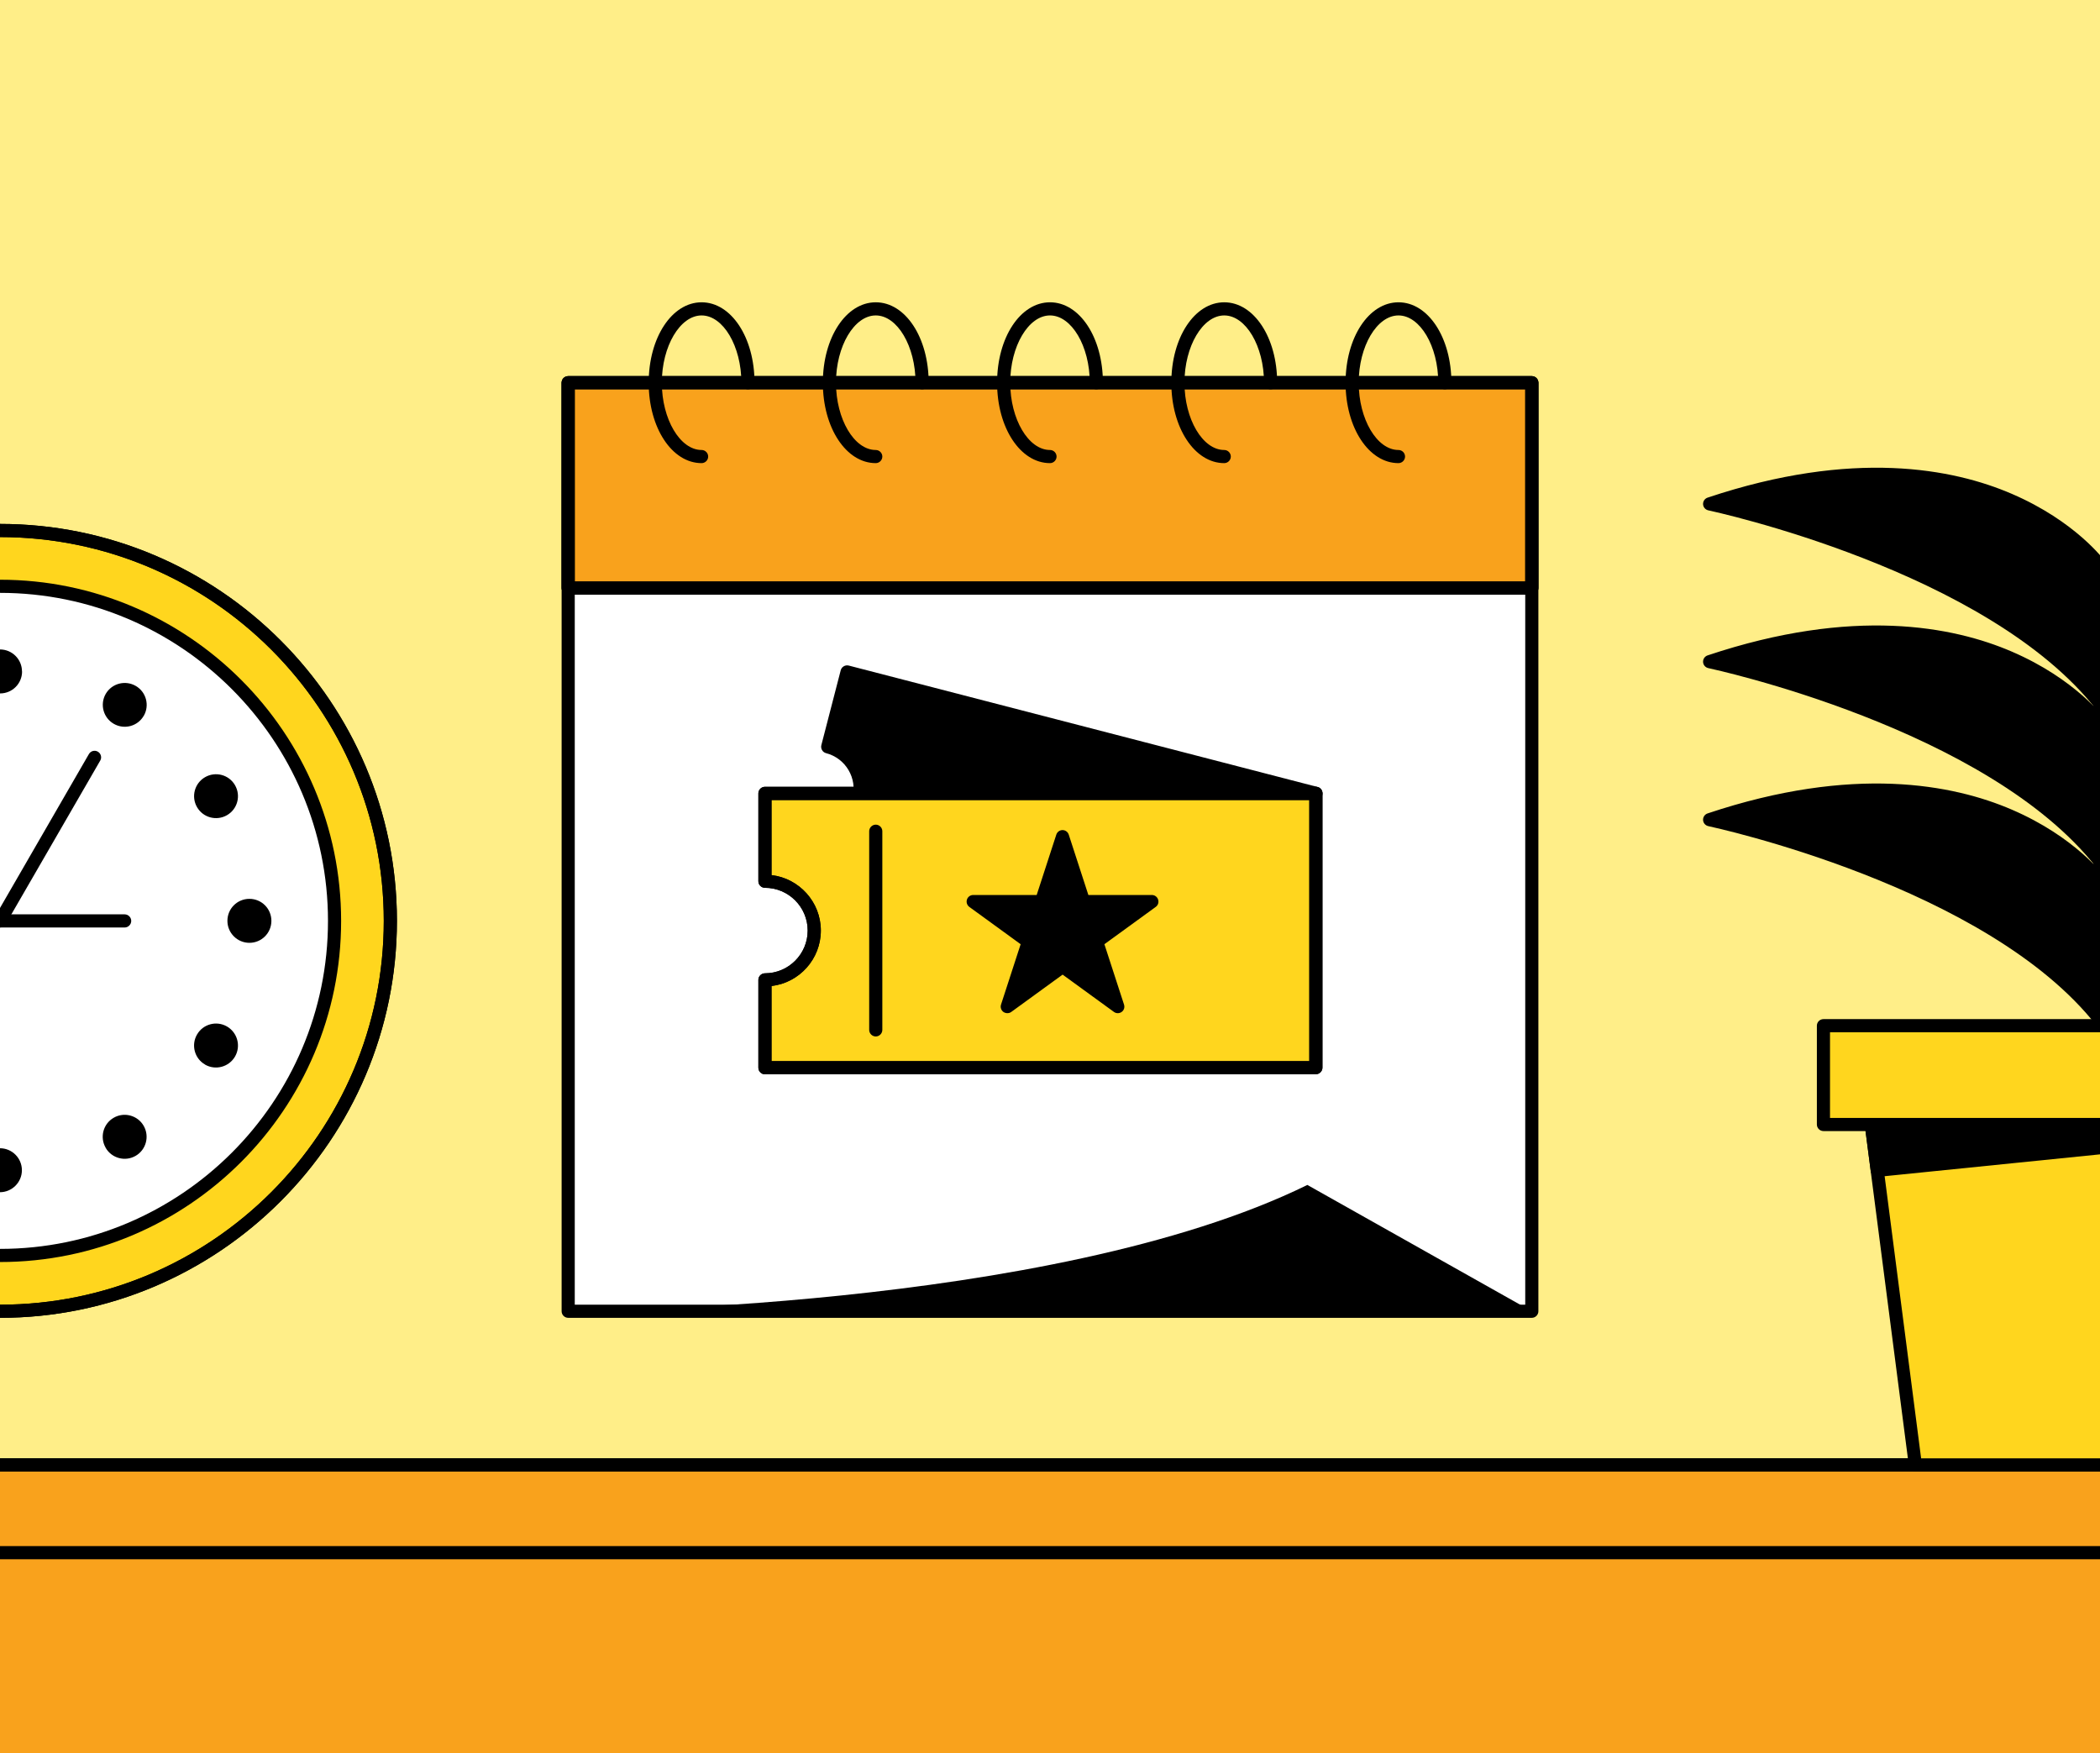
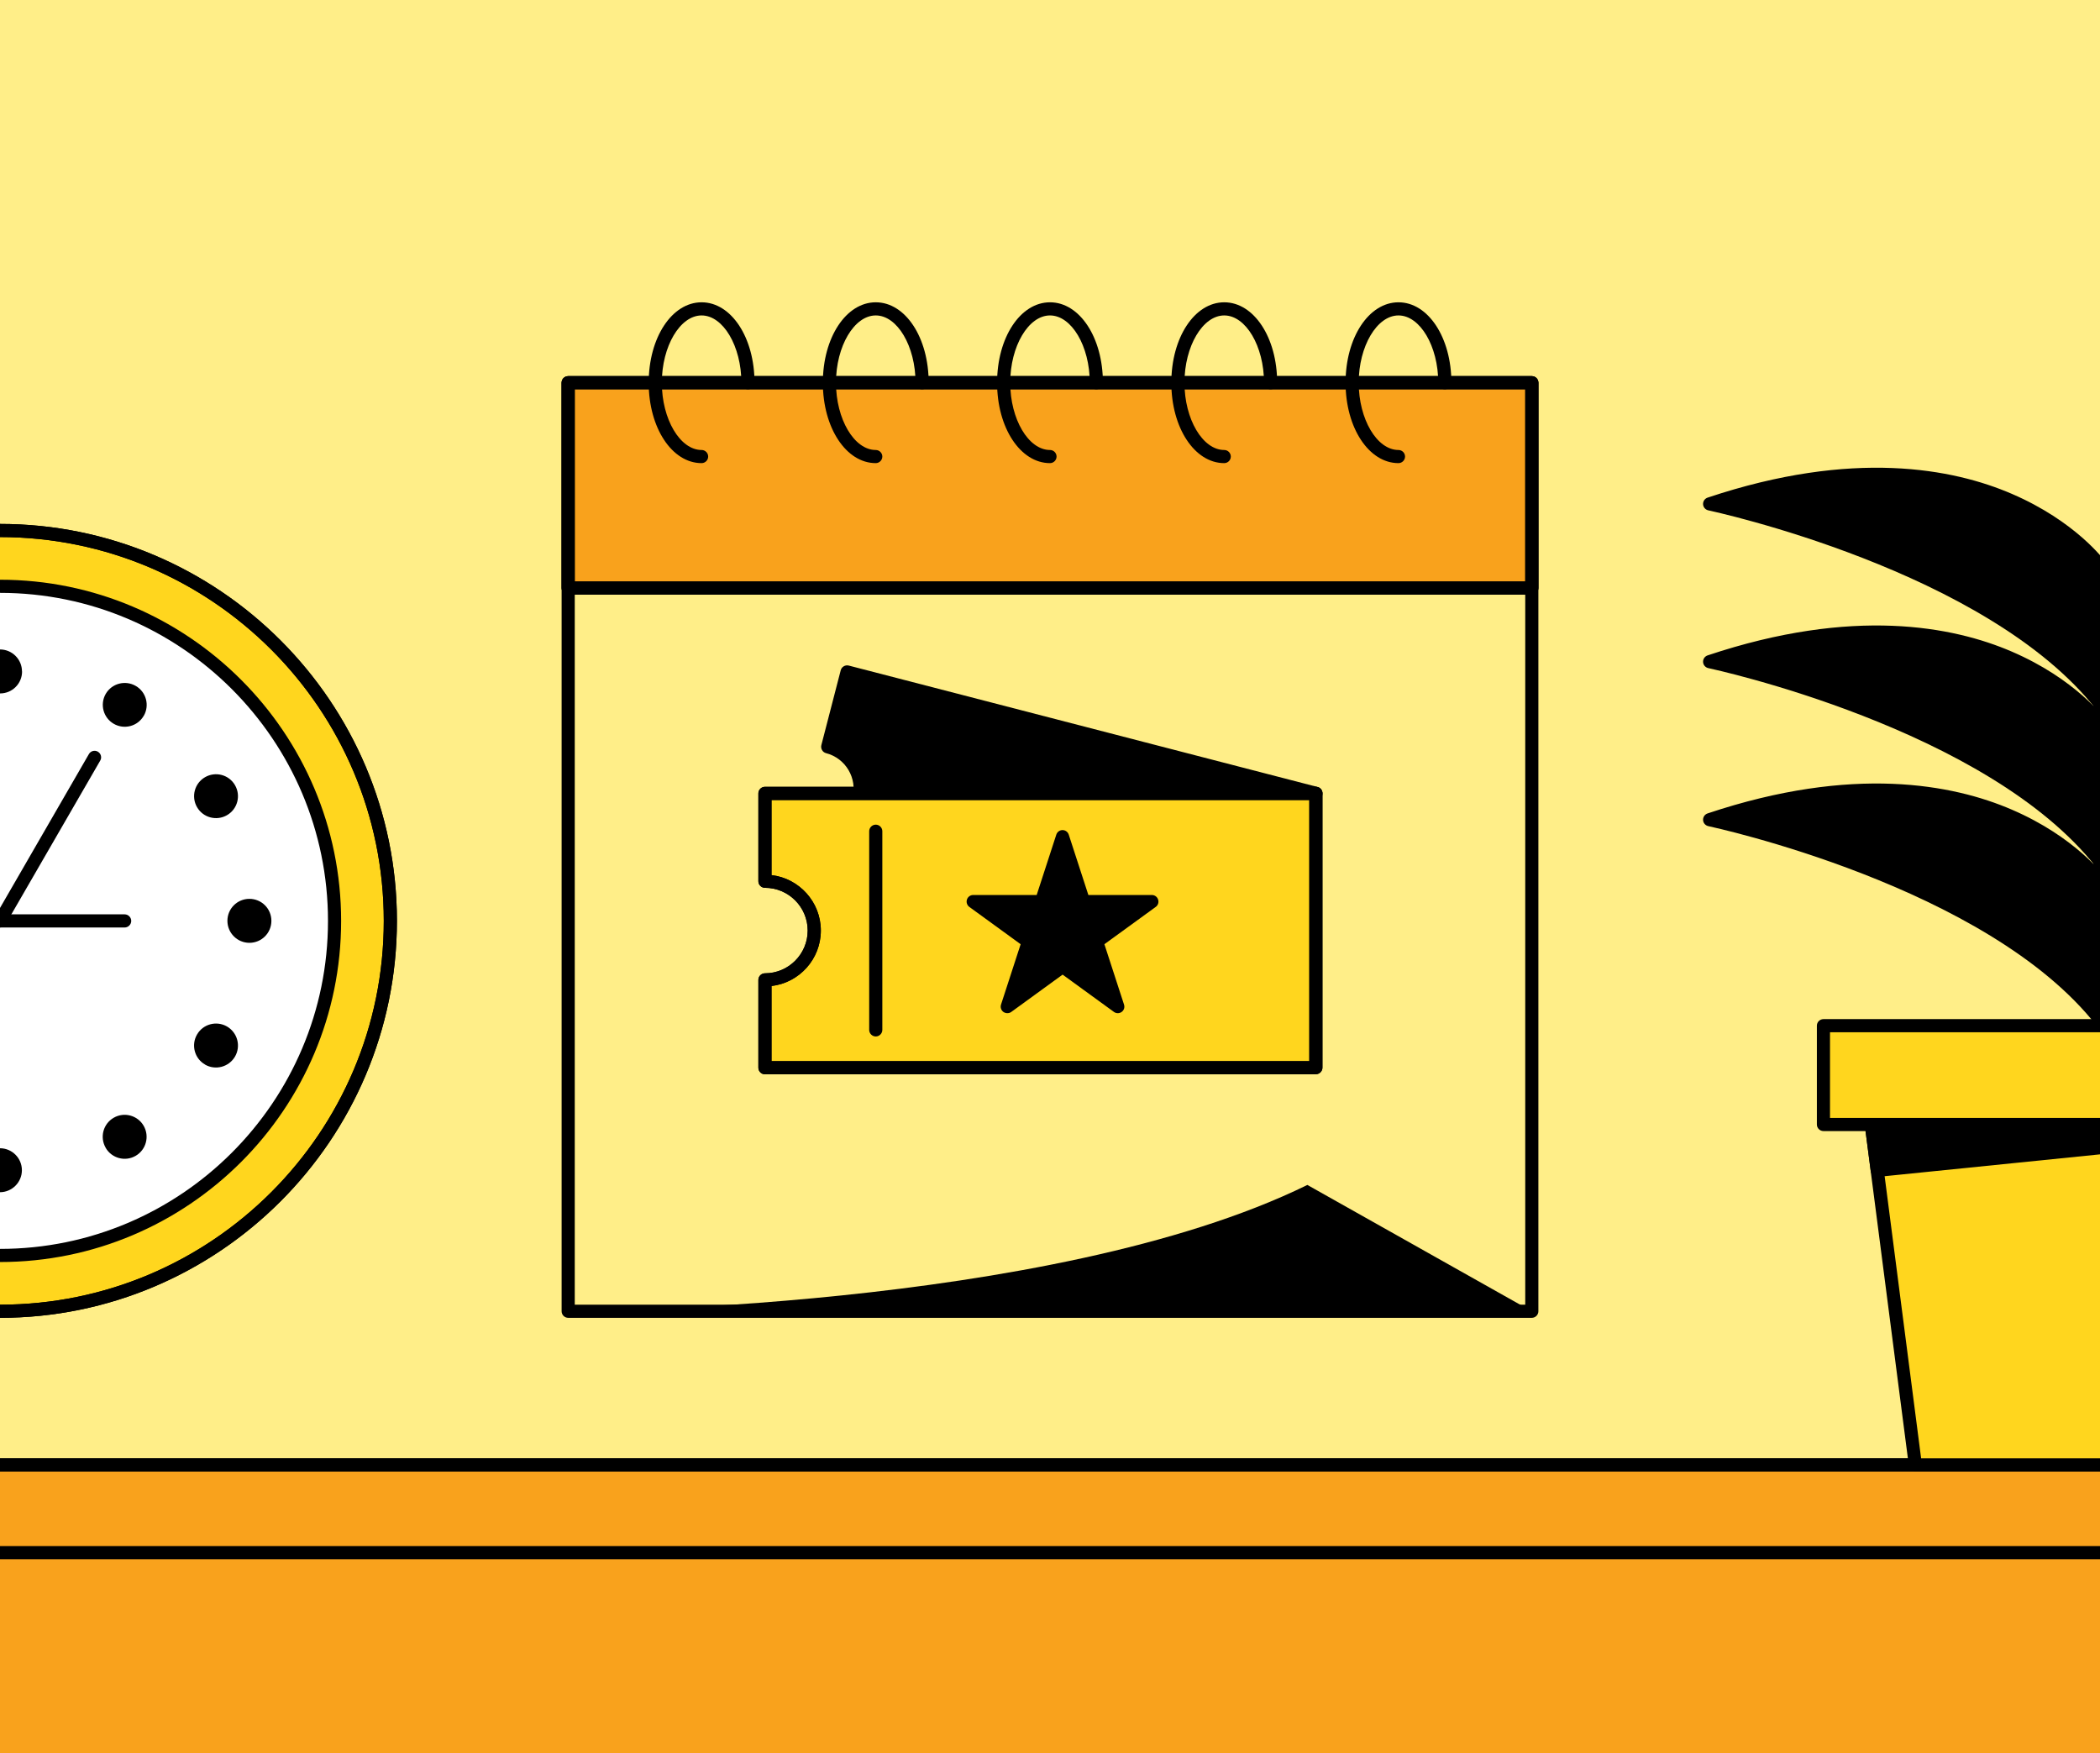
<svg xmlns="http://www.w3.org/2000/svg" id="_x31_" version="1.1" viewBox="0 0 239.72 200.13">
  <defs>
    <style>
      .st0 {
        fill: none;
      }

      .st1 {
        fill: #f9a21c;
      }

      .st2 {
        fill: #fe8;
      }

      .st3 {
        fill: #ffd61e;
      }

      .st4 {
        fill: #fff;
      }

      .st5 {
        fill: #1ebbff;
      }

      .st6 {
        clip-path: url(#clippath);
      }
    </style>
    <clipPath id="clippath">
      <rect class="st0" y="0" width="239.72" height="200.13" />
    </clipPath>
  </defs>
  <g class="st6">
    <rect class="st2" y="0" width="239.72" height="200.13" />
    <g>
      <g>
-         <rect class="st4" x="64.86" y="43.69" width="110" height="106" />
        <path d="M174.86,150.44h-110c-.41,0-.75-.34-.75-.75V43.69c0-.41.34-.75.75-.75h110c.41,0,.75.34.75.75v106c0,.41-.34.75-.75.75ZM65.61,148.94h108.5V44.44h-108.5v104.5Z" />
      </g>
      <path d="M64.86,149.69s55,0,84.38-14.42l25.62,14.42h-110Z" />
      <g>
        <g>
          <rect class="st1" x="64.86" y="43.69" width="110" height="23.44" />
          <path d="M174.86,67.88h-110c-.41,0-.75-.34-.75-.75v-23.44c0-.41.34-.75.75-.75h110c.41,0,.75.34.75.75v23.44c0,.41-.34.75-.75.75ZM65.61,66.38h108.5v-21.94h-108.5v21.94Z" />
        </g>
        <path d="M174.86,67.88h-110c-.41,0-.75-.34-.75-.75v-23.44c0-.41.34-.75.75-.75h110c.41,0,.75.34.75.75v23.44c0,.41-.34.75-.75.75ZM65.61,66.38h108.5v-21.94h-108.5v21.94Z" />
      </g>
      <path d="M80.09,52.87c-3.38,0-6.04-4.03-6.04-9.18s2.65-9.18,6.04-9.18,6.04,4.03,6.04,9.18c0,.41-.34.75-.75.75s-.75-.34-.75-.75c0-4.17-2.08-7.68-4.54-7.68s-4.54,3.52-4.54,7.68,2.08,7.68,4.54,7.68c.41,0,.75.34.75.75s-.34.75-.75.75Z" />
      <path d="M99.97,52.87c-3.38,0-6.04-4.03-6.04-9.18s2.65-9.18,6.04-9.18,6.04,4.03,6.04,9.18c0,.41-.34.75-.75.75s-.75-.34-.75-.75c0-4.17-2.08-7.68-4.54-7.68s-4.54,3.52-4.54,7.68,2.08,7.68,4.54,7.68c.41,0,.75.34.75.75s-.34.75-.75.75Z" />
      <path d="M119.86,52.87c-3.38,0-6.04-4.03-6.04-9.18s2.65-9.18,6.04-9.18,6.04,4.03,6.04,9.18c0,.41-.34.75-.75.75s-.75-.34-.75-.75c0-4.17-2.08-7.68-4.54-7.68s-4.54,3.52-4.54,7.68,2.08,7.68,4.54,7.68c.41,0,.75.34.75.75s-.34.75-.75.75Z" />
      <path d="M139.75,52.87c-3.38,0-6.04-4.03-6.04-9.18s2.65-9.18,6.04-9.18,6.04,4.03,6.04,9.18c0,.41-.34.75-.75.75s-.75-.34-.75-.75c0-4.17-2.08-7.68-4.54-7.68s-4.54,3.52-4.54,7.68,2.08,7.68,4.54,7.68c.41,0,.75.34.75.75s-.34.75-.75.75Z" />
      <path d="M159.64,52.87c-3.38,0-6.04-4.03-6.04-9.18s2.65-9.18,6.04-9.18,6.04,4.03,6.04,9.18c0,.41-.34.75-.75.75s-.75-.34-.75-.75c0-4.17-2.08-7.68-4.54-7.68s-4.54,3.52-4.54,7.68,2.08,7.68,4.54,7.68c.41,0,.75.34.75.75s-.34.75-.75.75Z" />
      <g>
        <path d="M96.69,76.71l-2.21,8.54c2.64.68,4.23,3.38,3.55,6.03-.47,1.8-1.87,3.11-3.55,3.55h.5v9.88l48.33,12.52,6.9-26.65-53.52-13.86Z" />
        <path d="M143.31,117.97c-.06,0-.13,0-.19-.02l-48.33-12.52c-.33-.09-.56-.38-.56-.73v-9.17c-.26-.09-.46-.32-.49-.61-.05-.37.19-.73.56-.82,1.48-.38,2.63-1.54,3.01-3.01.58-2.24-.77-4.53-3.01-5.11-.19-.05-.36-.17-.46-.35-.1-.17-.13-.38-.08-.57l2.21-8.54c.05-.19.17-.36.35-.46.17-.1.37-.13.57-.08l53.52,13.86c.4.1.64.51.54.91l-6.9,26.65c-.09.34-.39.56-.73.56ZM95.73,104.12l47.04,12.19,6.53-25.19-52.07-13.49-1.85,7.13c2.61,1.06,4.1,3.91,3.37,6.71-.42,1.63-1.54,2.97-3.03,3.7v8.96Z" />
      </g>
      <g>
        <g>
          <path class="st3" d="M87.32,90.58v10.03c3.11,0,5.63,2.52,5.63,5.63s-2.52,5.63-5.63,5.63v10.03h62.89v-31.31h-62.89Z" />
          <path d="M150.21,122.64h-62.89c-.41,0-.75-.34-.75-.75v-10.03c0-.41.34-.75.75-.75,2.69,0,4.88-2.19,4.88-4.88s-2.19-4.88-4.88-4.88c-.41,0-.75-.34-.75-.75v-10.03c0-.41.34-.75.75-.75h62.89c.41,0,.75.34.75.75v31.31c0,.41-.34.75-.75.75ZM88.07,121.14h61.39v-29.81h-61.39v8.57c3.16.37,5.63,3.07,5.63,6.33s-2.46,5.96-5.63,6.33v8.57Z" />
        </g>
        <path d="M150.21,122.64h-62.89c-.41,0-.75-.34-.75-.75v-10.03c0-.41.34-.75.75-.75,2.69,0,4.88-2.19,4.88-4.88s-2.19-4.88-4.88-4.88c-.41,0-.75-.34-.75-.75v-10.03c0-.41.34-.75.75-.75h62.89c.41,0,.75.34.75.75v31.31c0,.41-.34.75-.75.75ZM88.07,121.14h61.39v-29.81h-61.39v8.57c3.16.37,5.63,3.07,5.63,6.33s-2.46,5.96-5.63,6.33v8.57Z" />
      </g>
      <path d="M99.97,118.32c-.41,0-.75-.34-.75-.75v-22.68c0-.41.34-.75.75-.75s.75.34.75.75v22.68c0,.41-.34.75-.75.75Z" />
      <g>
        <polygon points="121.28 95.51 123.69 102.92 131.48 102.92 125.18 107.5 127.59 114.91 121.28 110.33 114.98 114.91 117.38 107.5 111.08 102.92 118.87 102.92 121.28 95.51" />
        <path d="M114.98,115.66c-.15,0-.31-.05-.44-.14-.26-.19-.37-.53-.27-.84l2.24-6.89-5.86-4.26c-.26-.19-.37-.53-.27-.84.1-.31.39-.52.71-.52h7.25l2.24-6.89c.1-.31.39-.52.71-.52s.61.21.71.52l2.24,6.89h7.25c.32,0,.61.21.71.52.1.31,0,.65-.27.84l-5.86,4.26,2.24,6.89c.1.31,0,.65-.27.84-.26.19-.62.19-.88,0l-5.86-4.26-5.86,4.26c-.13.1-.29.14-.44.14ZM121.28,109.58c.15,0,.31.05.44.14l4.44,3.22-1.69-5.22c-.1-.31,0-.65.27-.84l4.44-3.22h-5.49c-.32,0-.61-.21-.71-.52l-1.7-5.22-1.69,5.22c-.1.31-.39.52-.71.52h-5.49l4.44,3.22c.26.19.37.53.27.84l-1.7,5.22,4.44-3.22c.13-.1.29-.14.44-.14Z" />
      </g>
    </g>
    <path d="M0,111.47H0c-3.5,0-6.35-2.85-6.35-6.35S-3.5,98.77,0,98.77s6.35,2.85,6.35,6.35c0,1.7-.66,3.29-1.86,4.49-1.2,1.2-2.79,1.86-4.49,1.86ZM0,100.27c-2.67,0-4.85,2.18-4.85,4.85S-2.67,109.97,0,109.97h0c1.3,0,2.51-.5,3.43-1.42.92-.92,1.42-2.13,1.42-3.43,0-2.68-2.18-4.85-4.85-4.85Z" />
    <g>
      <g>
        <path class="st3" d="M44.56,105.13C44.56,80.51,24.61,60.56,0,60.56s-44.56,19.95-44.56,44.56S-24.62,149.69,0,149.69s44.56-19.95,44.56-44.56Z" />
        <path d="M0,150.44c-24.99,0-45.31-20.33-45.31-45.31S-24.98,59.81,0,59.81s45.31,20.33,45.31,45.31S24.98,150.44,0,150.44ZM0,61.31c-24.16,0-43.81,19.65-43.81,43.81S-24.16,148.94,0,148.94s43.81-19.65,43.81-43.81S24.16,61.31,0,61.31Z" />
      </g>
      <path d="M0,150.44c-24.99,0-45.31-20.33-45.31-45.31S-24.98,59.81,0,59.81s45.31,20.33,45.31,45.31S24.98,150.44,0,150.44ZM0,61.31c-24.16,0-43.81,19.65-43.81,43.81S-24.16,148.94,0,148.94s43.81-19.65,43.81-43.81S24.16,61.31,0,61.31Z" />
    </g>
    <path class="st4" d="M38.19,105.13C38.19,84.03,21.1,66.93,0,66.93s-38.2,17.1-38.2,38.2S-21.1,143.32,0,143.32s38.19-17.1,38.19-38.19" />
    <path d="M0,144.07c-21.47,0-38.95-17.47-38.95-38.94S-21.47,66.18,0,66.18s38.94,17.47,38.94,38.95S21.47,144.07,0,144.07ZM0,67.68c-20.65,0-37.45,16.8-37.45,37.45S-20.65,142.57,0,142.57s37.44-16.8,37.44-37.44S20.65,67.68,0,67.68Z" />
    <path d="M16.41,81.72c.69-1.2.28-2.73-.92-3.42-1.2-.69-2.73-.28-3.42.91-.69,1.2-.28,2.73.92,3.42,1.2.69,2.73.28,3.42-.92" />
    <path d="M25.91,93.06c1.2-.69,1.61-2.22.92-3.42-.69-1.2-2.22-1.61-3.42-.92-1.2.69-1.61,2.22-.92,3.42.69,1.2,2.22,1.61,3.42.92" />
    <path d="M28.47,107.63c1.39,0,2.51-1.12,2.51-2.51s-1.12-2.51-2.51-2.51-2.51,1.12-2.51,2.51,1.13,2.51,2.51,2.51" />
    <path d="M23.4,121.53c1.2.69,2.73.28,3.43-.92.69-1.2.28-2.73-.92-3.43-1.2-.69-2.73-.28-3.42.92-.69,1.19-.29,2.73.91,3.42" />
    <path d="M12.06,131.03c.69,1.2,2.23,1.61,3.42.92,1.2-.69,1.61-2.23.92-3.43-.69-1.2-2.23-1.61-3.42-.92-1.2.69-1.61,2.22-.92,3.42" />
    <path d="M-2.51,133.59c0,1.38,1.12,2.51,2.5,2.51s2.51-1.13,2.51-2.51-1.12-2.51-2.51-2.51-2.5,1.12-2.5,2.51" />
    <path d="M-16.41,128.53c-.69,1.2-.28,2.73.92,3.42,1.2.69,2.73.28,3.42-.92.69-1.2.29-2.73-.92-3.42-1.2-.69-2.73-.28-3.42.92" />
    <path d="M14.23,105.88H0c-.41,0-.75-.34-.75-.75s.34-.75.75-.75h14.23c.41,0,.75.34.75.75s-.34.75-.75.75Z" />
    <g>
      <path d="M-28.47,102.62c-1.38,0-2.51,1.12-2.51,2.51s1.13,2.51,2.51,2.51,2.5-1.12,2.5-2.51-1.12-2.51-2.5-2.51" />
      <path d="M-23.4,88.72c-1.2-.69-2.73-.28-3.42.92-.69,1.2-.29,2.73.91,3.42,1.2.69,2.74.28,3.42-.92.7-1.2.29-2.73-.91-3.42" />
      <path d="M-12.07,79.21c-.69-1.2-2.22-1.61-3.42-.91-1.2.69-1.61,2.22-.92,3.42.69,1.2,2.22,1.61,3.42.92,1.2-.69,1.61-2.23.92-3.42" />
    </g>
    <path d="M0,105.88c-.13,0-.26-.03-.37-.1-.36-.21-.48-.67-.27-1.02l10.79-18.68c.21-.36.67-.48,1.02-.27.36.21.48.67.27,1.02L.65,105.5c-.14.24-.39.38-.65.38Z" />
    <g>
      <path d="M2.51,76.65c0-1.38-1.12-2.51-2.51-2.51-1.38,0-2.51,1.12-2.5,2.51,0,1.39,1.12,2.51,2.51,2.51s2.51-1.12,2.51-2.51" />
      <path d="M-25.91,117.19c-1.21.69-1.61,2.23-.92,3.43.69,1.2,2.23,1.61,3.42.92,1.2-.69,1.61-2.23.91-3.42-.69-1.2-2.23-1.61-3.42-.92" />
    </g>
    <g>
      <g>
        <rect class="st1" x="-6.8" y="167.23" width="253.33" height="71.34" />
        <path d="M246.53,239.32H-6.8c-.41,0-.75-.34-.75-.75v-71.34c0-.41.34-.75.75-.75h253.33c.41,0,.75.34.75.75v71.34c0,.41-.34.75-.75.75ZM-6.05,237.82h251.83v-69.84H-6.05v69.84Z" />
      </g>
      <path d="M246.53,239.32H-6.8c-.41,0-.75-.34-.75-.75v-71.34c0-.41.34-.75.75-.75h253.33c.41,0,.75.34.75.75v71.34c0,.41-.34.75-.75.75ZM-6.05,237.82h251.83v-69.84H-6.05v69.84Z" />
    </g>
    <g>
      <line class="st5" y1="177.25" x2="239.72" y2="177.25" />
      <path d="M239.72,178H0c-.41,0-.75-.34-.75-.75s.34-.75.75-.75h239.72c.41,0,.75.34.75.75s-.34.75-.75.75Z" />
    </g>
    <path d="M239.72,64.57s-12.81-17.66-44.56-7.04c0,0,31.61,6.59,44.56,22.8v-15.76Z" />
    <path d="M239.36,81.08c-12.49-16.01-44.04-22.75-44.35-22.82-.33-.07-.58-.35-.6-.69-.02-.34.19-.65.51-.76,16.62-5.56,28.06-3.31,34.72-.44,7.28,3.13,10.55,7.56,10.69,7.75.09.13.14.28.14.44v16.3l-.5.18c-.08.03-.17.04-.25.04h-.36ZM197.98,57.43c3.13.79,8.69,2.34,14.87,4.73,8.22,3.17,19.18,8.49,26.12,16.14v-13.47c-1.44-1.76-13.74-15.45-40.99-7.4Z" />
    <path d="M239.72,82.58s-12.81-17.66-44.56-7.04c0,0,31.61,6.59,44.56,22.8v-15.76Z" />
    <path d="M239.36,99.09c-12.49-16.01-44.04-22.75-44.35-22.82-.33-.07-.58-.35-.6-.69-.02-.34.19-.65.51-.76,16.62-5.56,28.06-3.31,34.72-.44,7.28,3.13,10.55,7.56,10.69,7.75.09.13.14.28.14.44v16.29l-.5.18c-.08.03-.17.04-.25.04h-.36ZM197.98,75.44c3.13.79,8.69,2.34,14.87,4.73,8.22,3.17,19.18,8.49,26.12,16.14v-13.46c-1.44-1.76-13.74-15.45-40.99-7.4Z" />
    <path d="M239.72,100.62s-12.81-17.67-44.56-7.05c0,0,31.61,6.6,44.56,22.8v-15.76Z" />
-     <path d="M239.36,117.13c-12.49-16.01-44.04-22.75-44.35-22.82-.33-.07-.58-.35-.6-.69-.02-.34.19-.65.51-.76,16.62-5.56,28.06-3.31,34.72-.44,7.28,3.13,10.55,7.57,10.69,7.75.09.13.14.28.14.44v16.29l-.5.18c-.08.03-.17.04-.25.04h-.36ZM197.98,93.47c3.13.79,8.69,2.34,14.87,4.73,8.22,3.17,19.18,8.49,26.12,16.14v-13.46c-1.44-1.76-13.74-15.46-40.99-7.41Z" />
+     <path d="M239.36,117.13c-12.49-16.01-44.04-22.75-44.35-22.82-.33-.07-.58-.35-.6-.69-.02-.34.19-.65.51-.76,16.62-5.56,28.06-3.31,34.72-.44,7.28,3.13,10.55,7.57,10.69,7.75.09.13.14.28.14.44v16.29l-.5.18h-.36ZM197.98,93.47c3.13.79,8.69,2.34,14.87,4.73,8.22,3.17,19.18,8.49,26.12,16.14v-13.46c-1.44-1.76-13.74-15.46-40.99-7.41Z" />
    <g>
      <rect class="st3" x="208.15" y="117.09" width="63.14" height="11.28" />
      <path d="M271.29,129.12h-63.14c-.41,0-.75-.34-.75-.75v-11.28c0-.41.34-.75.75-.75h63.14c.41,0,.75.34.75.75v11.28c0,.41-.34.75-.75.75ZM208.9,127.62h61.64v-9.78h-61.64v9.78Z" />
    </g>
    <g>
      <polygon class="st3" points="260.8 167.23 218.64 167.23 213.61 128.37 265.83 128.37 260.8 167.23" />
      <path d="M260.8,167.98h-42.16c-.38,0-.7-.28-.74-.65l-5.03-38.86c-.03-.21.04-.43.18-.59.14-.16.35-.25.56-.25h52.22c.22,0,.42.09.56.25.14.16.21.38.18.59l-5.03,38.86c-.05.37-.37.65-.74.65ZM219.3,166.48h40.85l4.83-37.36h-50.51l4.83,37.36Z" />
    </g>
    <polygon points="214.29 133.6 265.83 128.37 213.61 128.37 214.29 133.6" />
    <path d="M214.29,134.35c-.37,0-.69-.28-.74-.65l-.68-5.23c-.03-.21.04-.43.18-.59.14-.16.35-.25.56-.25h52.22c.4,0,.73.31.75.71.02.4-.28.74-.67.78l-51.54,5.23s-.05,0-.08,0ZM214.47,129.12l.47,3.66,36.06-3.66h-36.53Z" />
    <rect x="238.97" y="78.3" width="3.71" height="35.17" />
  </g>
</svg>